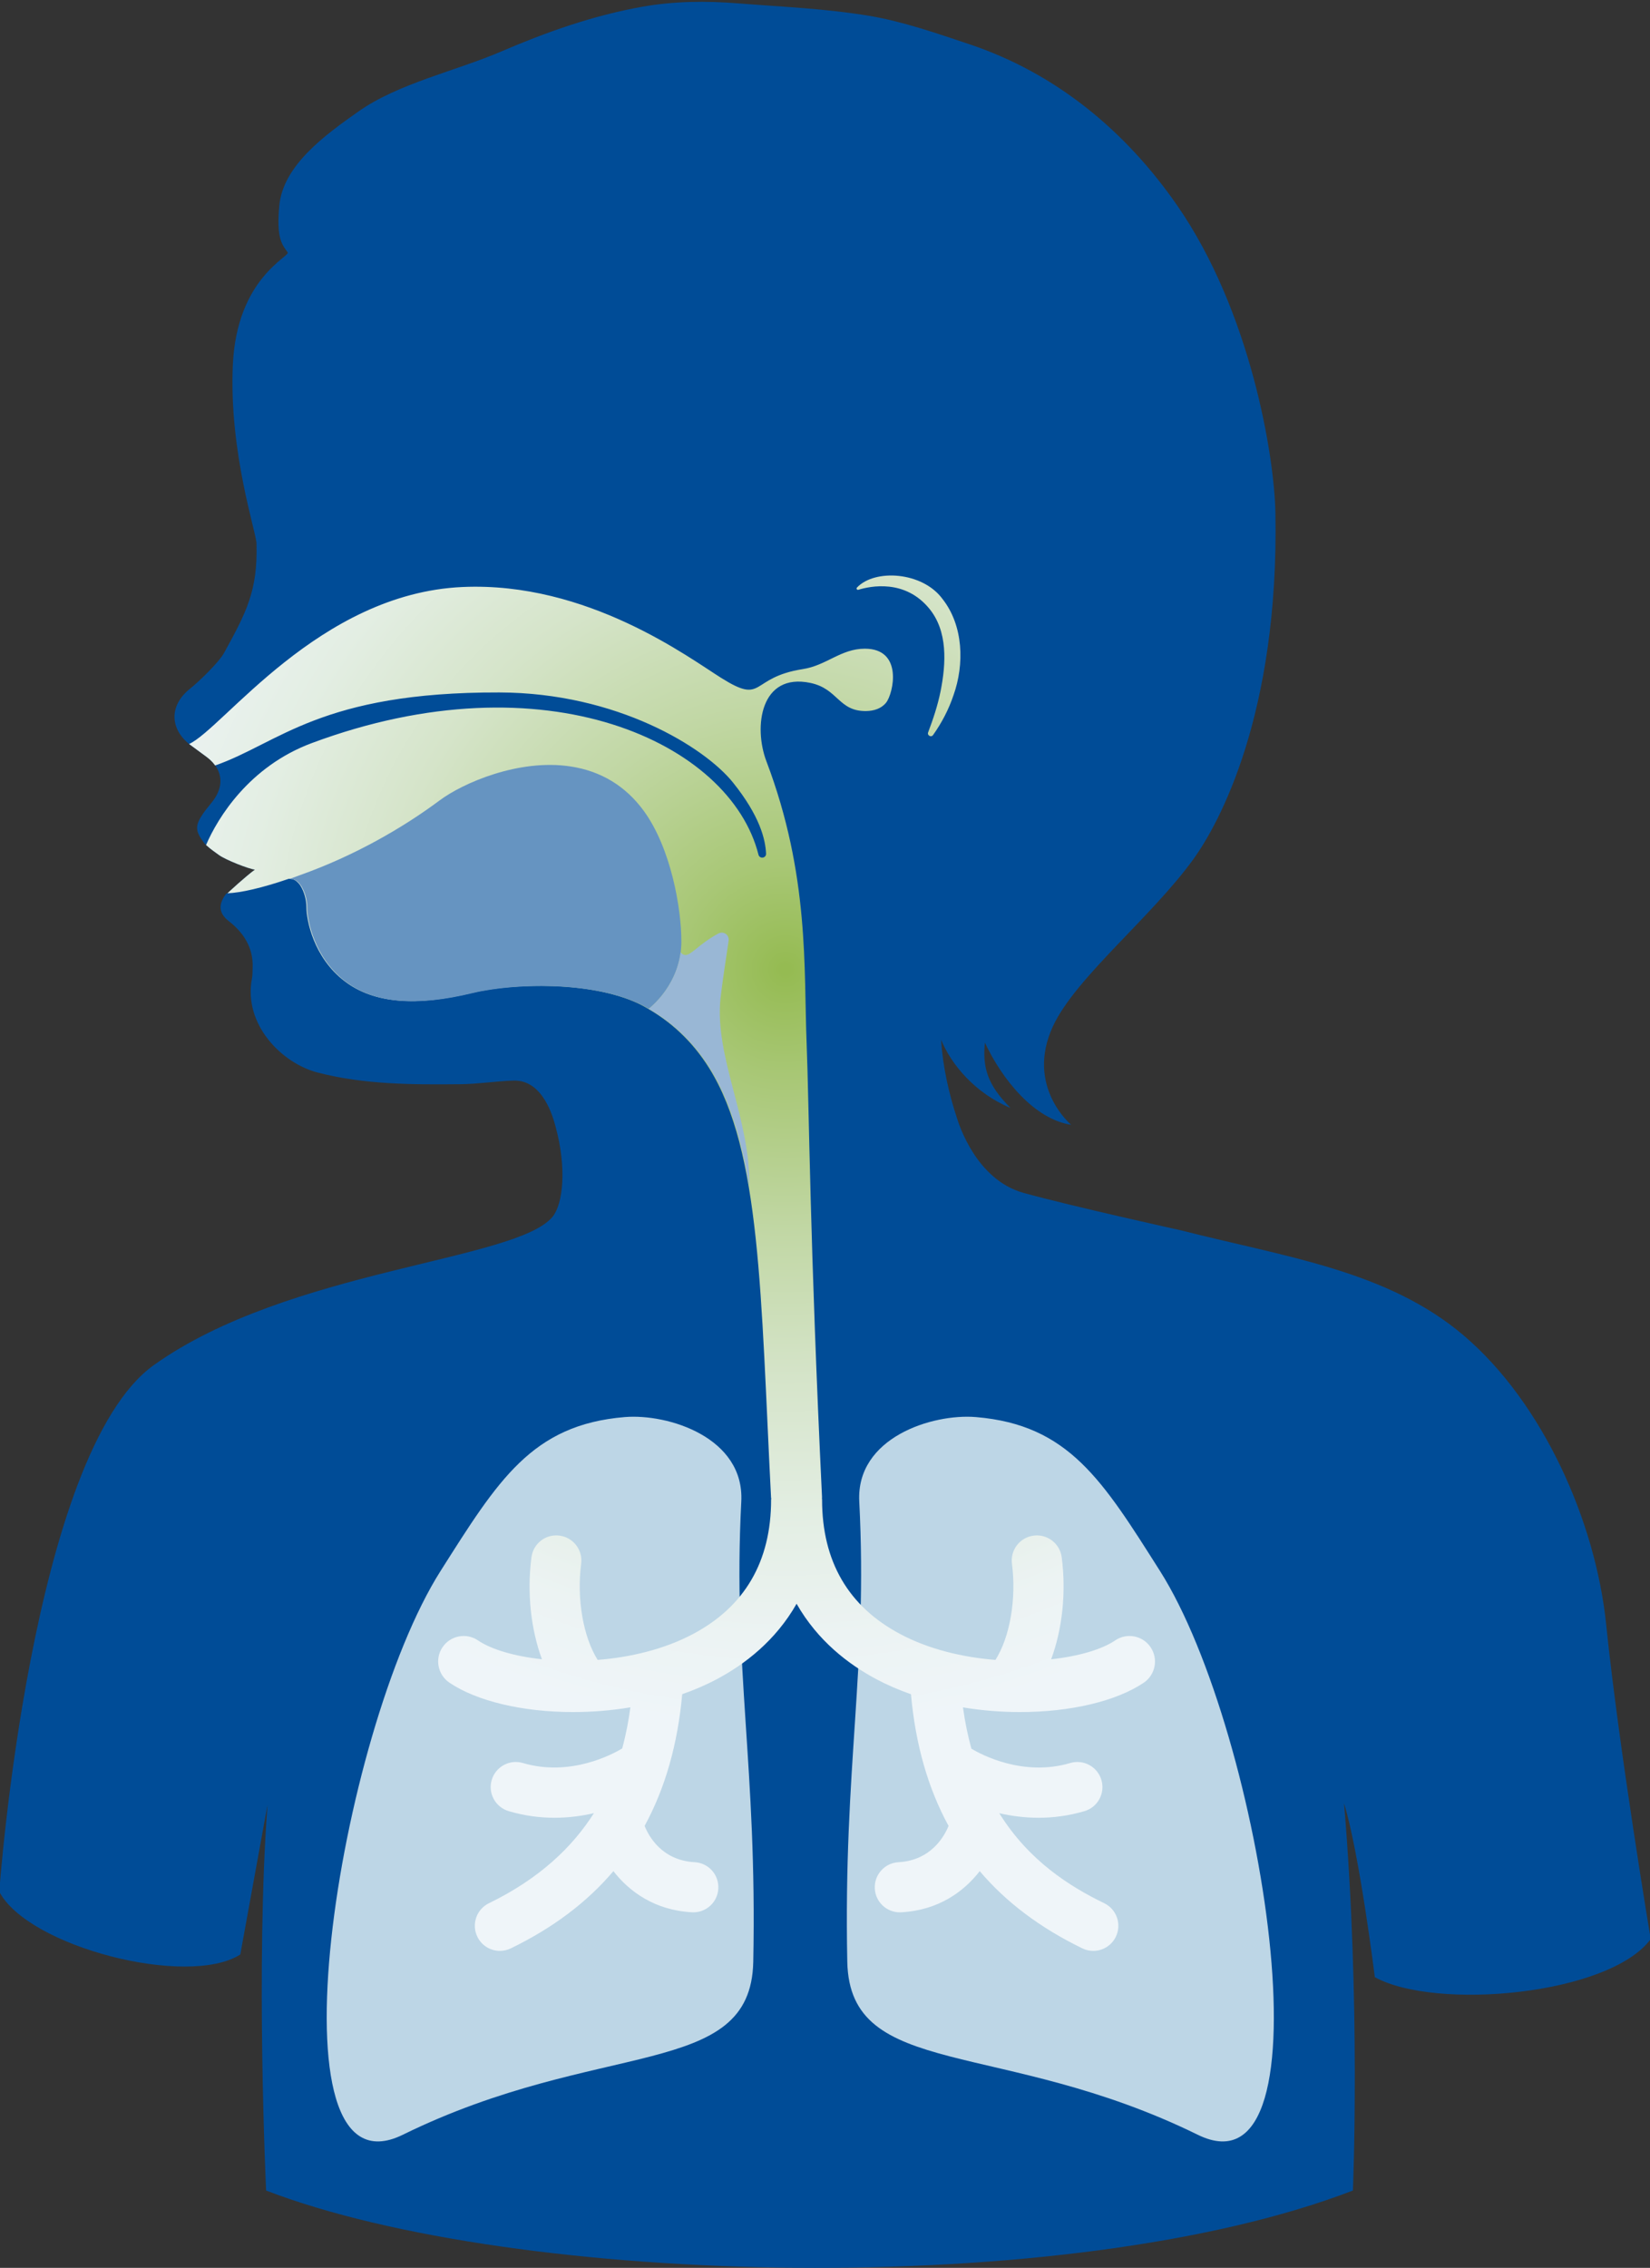
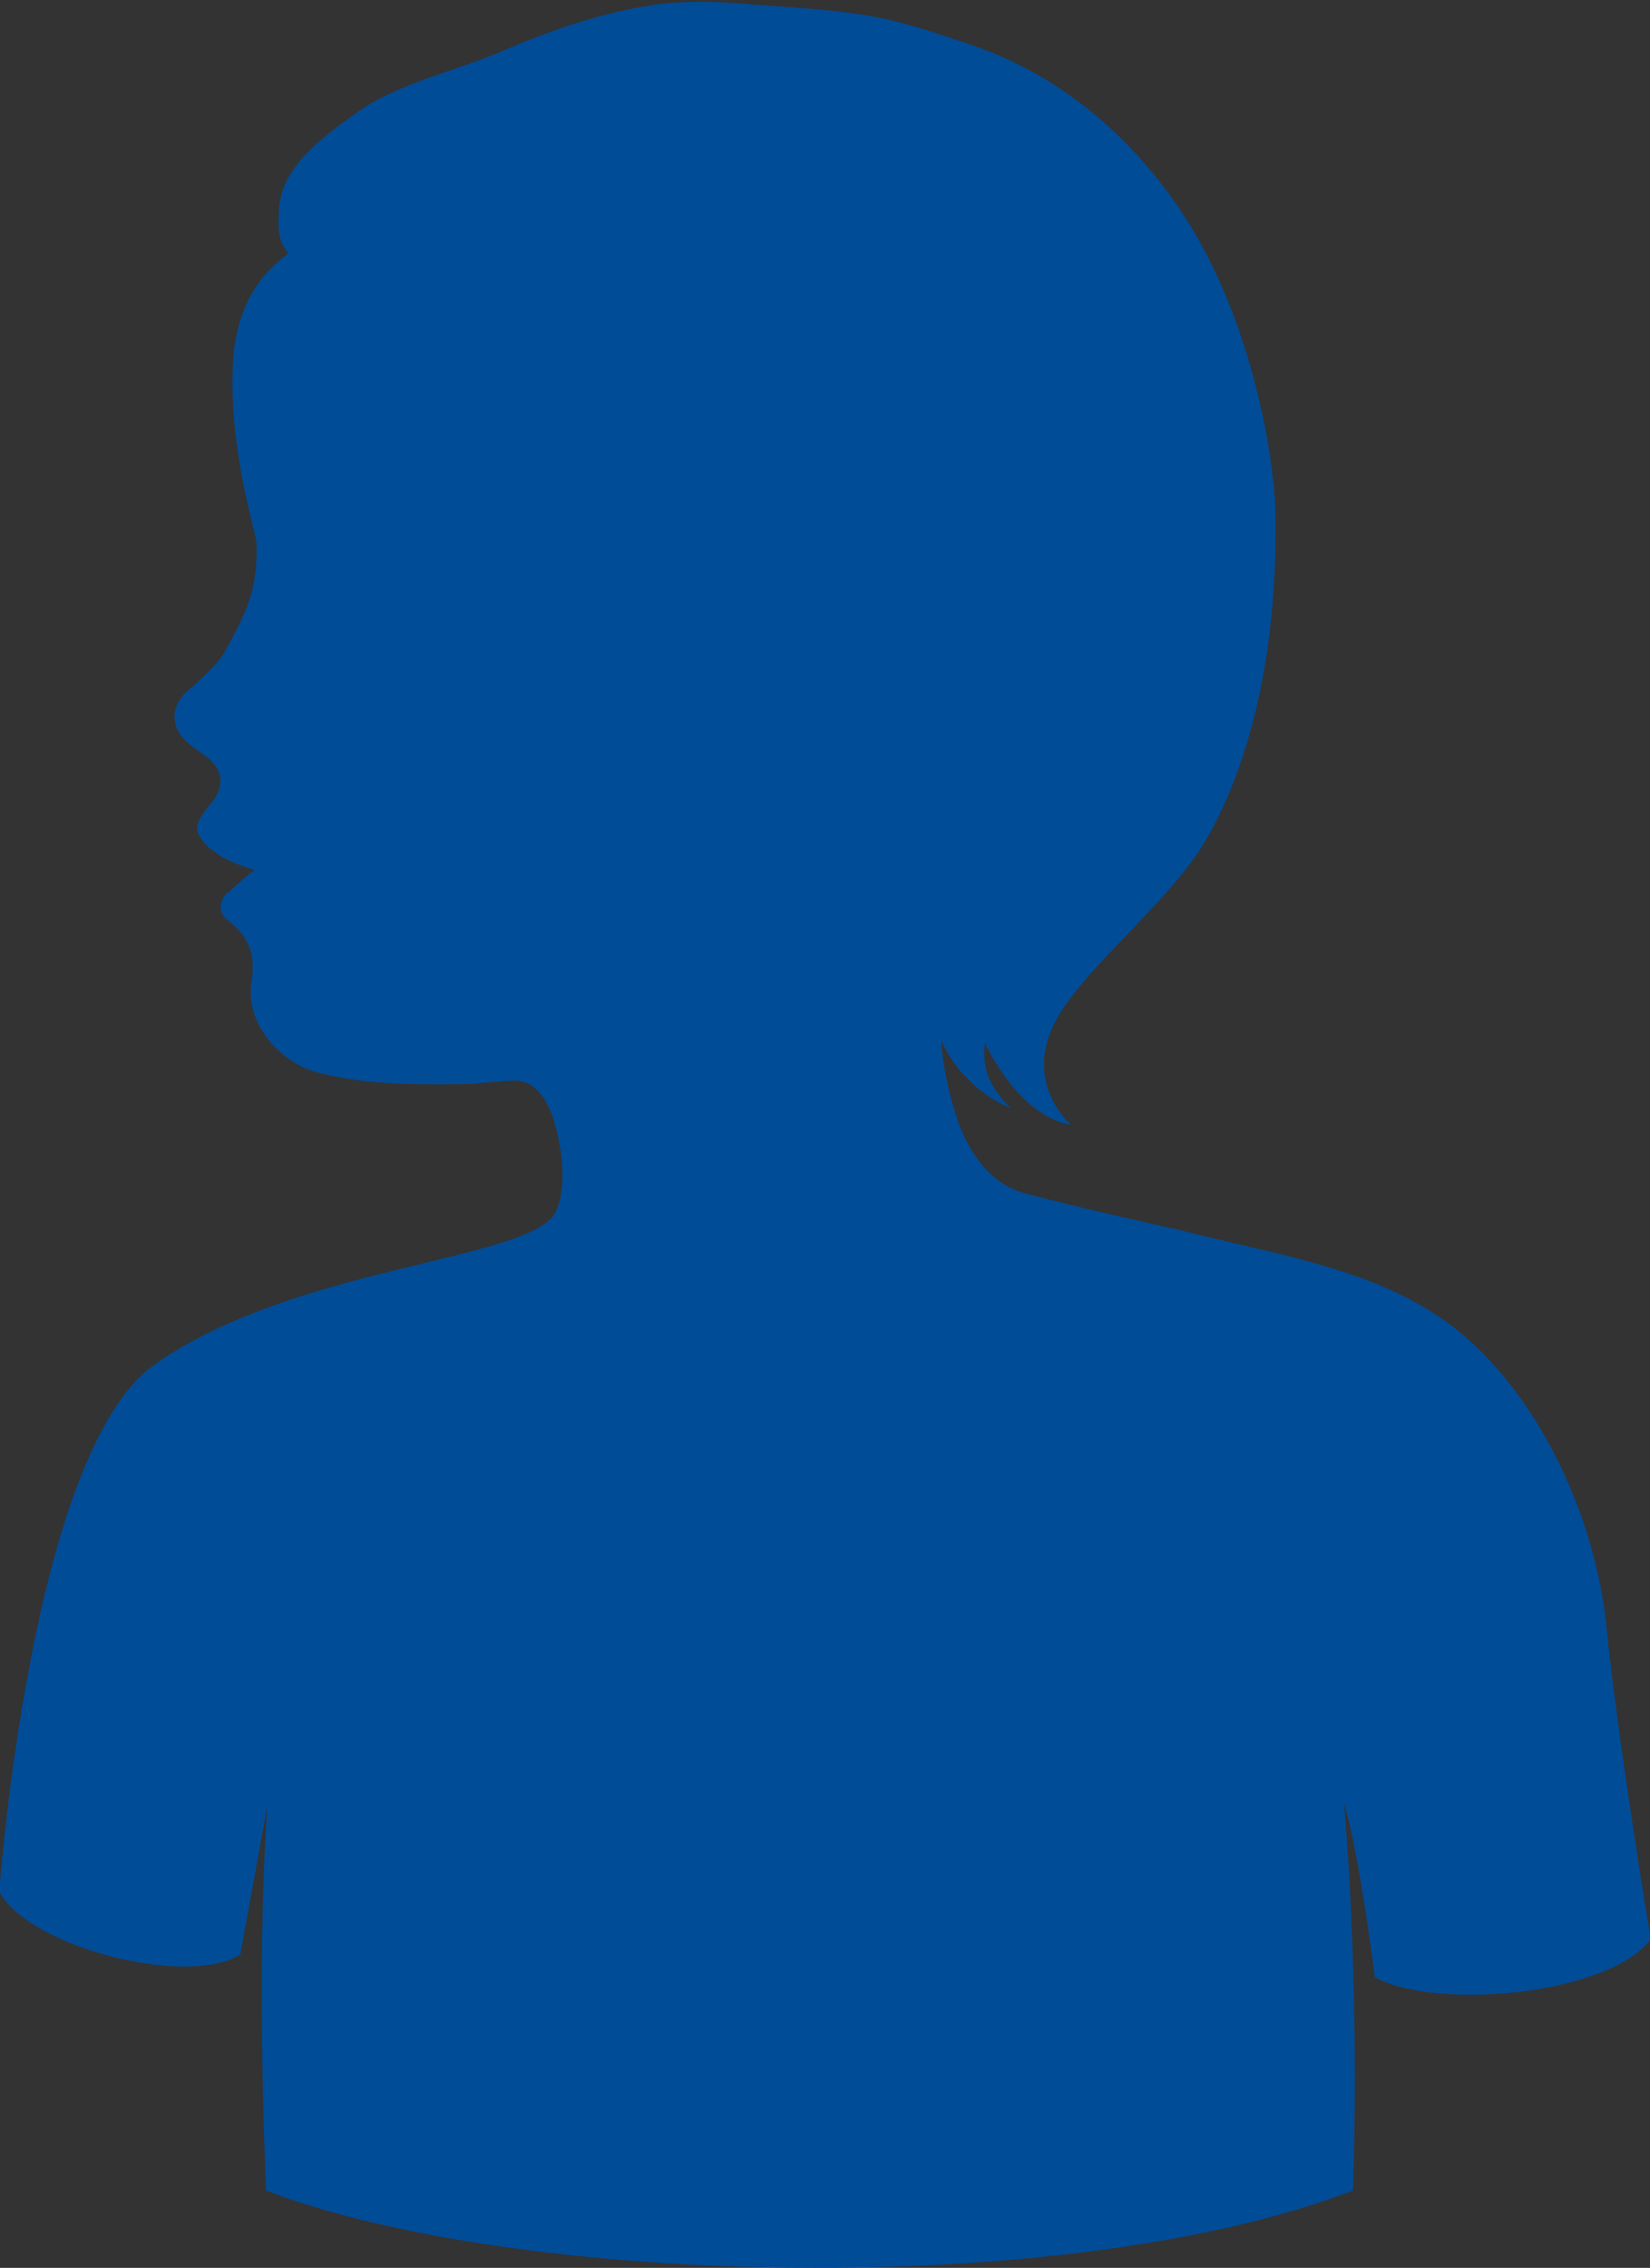
<svg xmlns="http://www.w3.org/2000/svg" version="1.1" x="0px" y="0px" viewBox="0 0 286.079 393.047" enable-background="new 0 0 286.079 393.047" xml:space="preserve">
  <rect x="0" y="0" width="286.079" height="393.047" fill="#333333" stroke="none" />
  <g id="Ebene_1" display="none">
    <path display="inline" fill="#004C97" d="M131.505,148.129c-4.89-19.409-36.948-34.427-77.448-19.344   c-10.928,4.067-16.375,13.071-18.36,17.724c-0.195-0.18-0.365-0.357-0.484-0.513   c-1.513-2.005-1.554-2.945-0.151-4.999c0.479-0.708,1.052-1.357,1.583-2.031c1.721-2.174,1.893-4.398,0.578-6.27   c11.09-3.835,18.32-12.772,49.352-12.686c20.429,0.055,35.623,9.53,40.499,15.602   c4.645,5.783,5.63,9.819,5.744,12.337C132.857,148.746,131.7,148.905,131.505,148.129 M278.486,281.566   c-1.83-17.92-11.01-38.49-24.75-50.15c-13.2-11.2-30.79-13.55-48.88-18.16c0,0-19.03-4.2-27.38-6.51   c-8.24-2.28-11.21-11.93-11.52-12.86c-1.48-4.47-2.48-9.03-2.79-13.69c1.76,4.27,5.86,9.25,12.03,11.82   c-4.04-4.04-4.85-7.07-4.43-11.31c3,6.4,8.56,13.26,14.95,14.23c0,0-8.006-6.657-3.13-17.12   c3.893-8.354,17.054-18.855,24.32-28.9c4.441-6.14,14.855-25.096,14.23-59.98c-0.176-9.849-4.27-34.9-17.01-53.3   c-8.96-12.94-21.01-22.92-35.99-27.95c-5.72-1.91-11.5-3.94-17.42-4.94c-7.47-1.25-15.11-1.56-22.68-2.16   c-5.61-0.45-11.2-0.4-16.77,0.6c-8.49,1.52-16.55,4.38-24.44,7.77c-7.72,3.32-17.8,5.5-24.7,10.38   c-5.64,3.98-13.06,9.28-13.7,16.33c-0.5,5.41,0.37,6.63,1.45,8.06c0.54,0.71-8.79,4.36-9.5,19.44c-0.71,15.43,4.21,29.45,4.1,31.14   c0.21,8.05-1.72,11.75-5.63,18.86c-0.88,1.61-4.41,5.02-5.88,6.18c-3.54,2.8-3.62,6.78-0.18,9.6c5.94-2.73,22.5-26.09,47.39-27.21   c21.72-0.98,39.42,12.36,44.89,15.77c7.53,4.72,4.81-0.09,14.12-1.54c4.11-0.63,6.6-3.54,10.77-3.54c6.69,0,4.94,7.76,3.68,9.35   c-0.82,1.04-2.14,1.44-3.46,1.46c-4.82,0.06-4.84-3.87-9.68-4.88c-8.65-1.81-9.88,7.61-7.62,13.57   c7.52,19.79,6.46,35.99,6.98,48.92c0.43,10.84,0.549,34.535,2.673,78.728l-0.029,0   c0.009,0.114,0.034,0.223,0.034,0.339c0,10.7,4.56,18.53,13.57,23.3c4.97,2.64,10.83,4.02,16.49,4.47   c2.5-3.95,3.66-10.55,2.86-16.67c-0.31-2.38,1.37-4.56,3.75-4.87c2.38-0.32,4.57,1.37,4.88,3.75c0.8,6.16,0.09,12.49-1.83,17.68   c4.77-0.52,8.78-1.7,11.1-3.27c2.02-1.38,4.77-0.84,6.13,1.17c1.38,2.02,0.85,4.78-1.16,6.15c-4.78,3.23-12.77,5.1-21.47,5.1   c-3.24,0-6.58-0.26-9.89-0.81c0.35,2.57,0.85,4.95,1.46,7.16c1.71,1.02,8.96,4.9,17.14,2.48c2.31-0.68,4.72,0.64,5.4,2.94   c0.68,2.3-0.63,4.72-2.93,5.4c-2.78,0.82-5.45,1.15-7.95,1.15c-2.47,0-4.77-0.32-6.83-0.79c5.16,8.29,12.29,12.73,18.2,15.6   c2.16,1.05,3.06,3.65,2.01,5.81c-0.75,1.55-2.3,2.45-3.91,2.45c-0.64,0-1.29-0.14-1.9-0.44c-7.27-3.53-13.2-7.97-17.79-13.38   c-2.71,3.5-7.11,6.78-13.61,7.13c-0.08,0.01-0.16,0.01-0.24,0.01c-2.29,0-4.21-1.79-4.34-4.11c-0.13-2.4,1.71-4.45,4.11-4.58   c5.69-0.31,7.99-4.58,8.68-6.29c-3.57-6.53-5.73-14.11-6.52-22.82c-2.08-0.73-4.09-1.59-5.99-2.6   c-4.82-2.56-10.18-6.65-13.84-13.08c-3.66,6.43-9.02,10.52-13.85,13.08c-1.9,1.01-3.91,1.87-5.98,2.59   c-0.79,8.72-2.96,16.3-6.52,22.83c0.72,1.8,3,5.98,8.68,6.29c2.4,0.13,4.23,2.18,4.1,4.58c-0.12,2.31-2.04,4.11-4.33,4.11   c-0.08,0-0.16,0-0.24-0.01c-6.5-0.35-10.9-3.63-13.62-7.13c-4.59,5.41-10.51,9.85-17.78,13.38c-0.62,0.3-1.26,0.44-1.9,0.44   c-1.61,0-3.16-0.9-3.91-2.45c-1.05-2.16-0.15-4.76,2.01-5.81c8.8-4.28,14.51-9.78,18.2-15.61c-2.06,0.48-4.36,0.8-6.83,0.8   c-2.5,0-5.18-0.33-7.95-1.15c-2.3-0.68-3.62-3.1-2.94-5.4c0.68-2.3,3.1-3.62,5.4-2.94c8.3,2.45,15.65-1.58,17.22-2.52   c0.67-2.44,1.12-4.84,1.42-7.13c-3.32,0.56-6.68,0.82-9.93,0.82c-8.69,0-16.68-1.87-21.45-5.1   c-2.02-1.37-2.56-4.13-1.18-6.15c1.37-2.01,4.11-2.55,6.14-1.17c2.31,1.57,6.32,2.75,11.09,3.27   c-1.92-5.19-2.62-11.52-1.82-17.68c0.31-2.38,2.48-4.07,4.87-3.75c2.38,0.31,4.06,2.49,3.75,4.87c-0.8,6.12,0.37,12.72,2.86,16.67   c5.66-0.45,11.52-1.83,16.5-4.47c9.01-4.77,13.57-12.6,13.57-23.3c0-0.095,0.022-0.184,0.028-0.277l-0.032,0   c-1.804-35.249-1.748-60.069-10.707-74.469c-3.015-4.846-6.838-8.212-10.952-10.526   c-0.408-0.234-0.821-0.465-1.26-0.674c-0-0-0-0-0-0   c-8.269-3.941-21.766-3.622-29.005-1.873c-9.549,2.308-16.893,1.875-22.028-2.046   c-5.392-4.117-6.593-10.595-6.601-12.74c-0.005-1.323-0.354-2.64-0.987-3.71   c-0.203-0.341-0.443-0.602-0.711-0.833c-0.38-0.323-0.87-0.484-1.367-0.458c-4.68,1.61-8.556,2.481-10.806,2.52   c-1.29,1.66-1.56,3.3,0.41,4.82c2.55,1.98,4.27,4.6,4.13,8.06c-0.03,0.64,0,1.28-0.12,1.88c-1.52,8.02,5.23,14.71,11.4,16.3   c8.12,2.1,16.42,2.1,24.71,2.02c3.08-0.03,6.16-0.53,9.24-0.63c5.17-0.17,6.895,6.543,7.27,7.9   c2.017,7.308,1.297,13.538-0.513,15.718c-6.38,7.67-45.721,9.037-69.081,25.662c-21.4,15.23-26.84,91.29-26.84,91.29   c4.992,9.572,32.686,16.696,41.787,10.89l4.723-25.933c-2.09,27.69-1.426,79.772-1.426,79.772   c33.486,33.131,154.746,32.936,188.423,0c0,0,2.574-45.487-0.346-80.047c2.69,8.81,5.341,30.138,5.341,30.138   c10.571,5.827,40.644,3.099,47.83-6.6C286.206,336.066,280.706,303.206,278.486,281.566z" />
  </g>
  <g id="Ebene_7" display="none">
    <g display="inline">
      <path fill="#BDD6E6" d="M32.782,128.948c0,0,2.05,1.51,3,2.21c0.64,0.47,1.13,0.97,1.52,1.51    c0,0,0,0,0.001,0.001c11.045-3.85,18.316-12.743,49.274-12.657    c20.429,0.055,35.623,9.53,40.499,15.602c4.645,5.783,5.63,9.819,5.744,12.337    c0.037,0.797-1.12,0.956-1.315,0.18c-4.89-19.409-36.948-34.427-77.447-19.344    c-10.884,4.051-16.329,12.996-18.333,17.665c0.029,0.03,0.058,0.068,0.097,0.097h0.01c0.64,0.59,1.6,1.26,2.13,1.64    c1.12,0.82,5.11,2.4,6.23,2.53c-1.719,1.269-4.395,3.756-4.759,4.099c2.271-0.076,6.066-0.937,10.639-2.511    c0.497-0.026,0.987,0.135,1.367,0.458c0.268,0.232,0.508,0.492,0.711,0.833    c0.633,1.07,0.982,2.388,0.987,3.71c0.008,2.146,1.208,8.624,6.601,12.74    c5.135,3.921,12.479,4.354,22.028,2.046c7.239-1.75,20.736-2.068,29.005,1.873    c0,0,0,0,0,0c0.439,0.209,0.852,0.44,1.26,0.674    c4.114,2.313,7.938,5.68,10.952,10.526c8.959,14.4,8.903,39.22,10.707,74.469l0.032-0    c-0.006,0.093-0.028,0.182-0.028,0.277c0,10.7-4.56,18.53-13.57,23.3c-4.98,2.64-10.84,4.02-16.5,4.47    c-2.49-3.95-3.66-10.55-2.86-16.67c0.31-2.38-1.37-4.56-3.75-4.87c-2.39-0.32-4.56,1.37-4.87,3.75c-0.8,6.16-0.1,12.49,1.82,17.68    c-4.77-0.52-8.78-1.7-11.09-3.27c-2.03-1.38-4.77-0.84-6.14,1.17c-1.38,2.02-0.84,4.78,1.18,6.15    c4.77,3.23,12.76,5.1,21.45,5.1c3.25,0,6.61-0.26,9.93-0.82c-0.3,2.29-0.75,4.69-1.42,7.13c-1.57,0.94-8.92,4.97-17.22,2.52    c-2.3-0.68-4.72,0.64-5.4,2.94c-0.68,2.3,0.64,4.72,2.94,5.4c2.77,0.82,5.45,1.15,7.95,1.15c2.47,0,4.77-0.32,6.83-0.8    c-3.69,5.83-9.4,11.33-18.2,15.61c-2.16,1.05-3.06,3.65-2.01,5.81c0.75,1.55,2.3,2.45,3.91,2.45c0.64,0,1.28-0.14,1.9-0.44    c7.27-3.53,13.19-7.97,17.78-13.38c2.72,3.5,7.12,6.78,13.62,7.13c0.08,0.01,0.16,0.01,0.24,0.01c2.29,0,4.21-1.8,4.33-4.11    c0.13-2.4-1.7-4.45-4.1-4.58c-5.68-0.31-7.96-4.49-8.68-6.29c3.56-6.53,5.73-14.11,6.52-22.83c2.07-0.72,4.08-1.58,5.98-2.59    c4.83-2.56,10.19-6.65,13.85-13.08c3.66,6.43,9.02,10.52,13.84,13.08c1.9,1.01,3.91,1.87,5.99,2.6    c0.79,8.71,2.95,16.29,6.52,22.82c-0.69,1.71-2.99,5.98-8.68,6.29c-2.4,0.13-4.24,2.18-4.11,4.58c0.13,2.32,2.05,4.11,4.34,4.11    c0.08,0,0.16,0,0.24-0.01c6.5-0.35,10.9-3.63,13.61-7.13c4.59,5.41,10.52,9.85,17.79,13.38c0.61,0.3,1.26,0.44,1.9,0.44    c1.61,0,3.16-0.9,3.91-2.45c1.05-2.16,0.15-4.76-2.01-5.81c-5.91-2.87-13.04-7.31-18.2-15.6c2.06,0.47,4.36,0.79,6.83,0.79    c2.5,0,5.17-0.33,7.95-1.15c2.3-0.68,3.61-3.1,2.93-5.4c-0.68-2.3-3.09-3.62-5.4-2.94c-8.18,2.42-15.43-1.46-17.14-2.48    c-0.61-2.21-1.11-4.59-1.46-7.16c3.31,0.55,6.65,0.81,9.89,0.81c8.7,0,16.69-1.87,21.47-5.1c2.01-1.37,2.54-4.13,1.16-6.15    c-1.36-2.01-4.11-2.55-6.13-1.17c-2.32,1.57-6.33,2.75-11.1,3.27c1.92-5.19,2.63-11.52,1.83-17.68    c-0.31-2.38-2.5-4.07-4.88-3.75c-2.38,0.31-4.06,2.49-3.75,4.87c0.8,6.12-0.36,12.72-2.86,16.67c-5.66-0.45-11.52-1.83-16.49-4.47    c-9.01-4.77-13.57-12.6-13.57-23.3c0-0.116-0.025-0.225-0.034-0.339l0.029-0    c-2.124-44.193-2.243-67.888-2.673-78.728c-0.52-12.93,0.54-29.13-6.98-48.92c-2.26-5.96-1.03-15.38,7.62-13.57    c4.84,1.01,4.86,4.94,9.68,4.88c1.32-0.02,2.64-0.42,3.46-1.46c1.26-1.59,3.01-9.35-3.68-9.35c-4.17,0-6.66,2.91-10.77,3.54    c-9.31,1.45-6.59,6.26-14.12,1.54c-5.47-3.41-23.17-16.75-44.89-15.77c-24.89,1.12-41.45,24.48-47.39,27.21" />
    </g>
  </g>
  <g id="Ebene_4">
    <path fill="#004C97" d="M286.202,336.068c-7.18,9.7-37.25,12.43-47.83,6.6c0,0-2.65-21.33-5.34-30.14   c2.92,34.56,1.537,67.118,1.537,67.118c-49.538,19.064-145.197,16.631-188.43,0c0,0-1.847-39.148,0.243-66.838l-4.72,25.93   c-9.1,5.8-36.8-1.32-41.79-10.89c0,0,5.44-76.06,26.84-91.29c23.36-16.63,62.7-17.99,69.08-25.66   c1.81-2.18,2.53-8.41,0.51-15.72c-0.37-1.36-2.1-8.07-7.27-7.9c-3.08,0.1-6.16,0.6-9.24,0.63c-8.29,0.08-16.59,0.08-24.71-2.02   c-6.17-1.59-12.92-8.28-11.4-16.3c0.12-0.6,0.09-1.24,0.12-1.88c0.14-3.46-1.58-6.08-4.13-8.06c-1.97-1.52-1.7-3.16-0.41-4.82   c0.05,0,0.11,0,0.17-0.01c0.36-0.34,3.04-2.83,4.76-4.1c-1.12-0.13-5.11-1.71-6.23-2.53c-0.53-0.38-1.49-1.05-2.13-1.64h-0.01   c-0.04-0.03-0.07-0.07-0.1-0.1c-0.15-0.15-0.28-0.29-0.38-0.42c-1.51-2-1.55-2.94-0.15-5c0.48-0.7,1.05-1.35,1.58-2.03   c1.72-2.17,1.89-4.38,0.59-6.26l-0.01-0.01c-0.01-0.02-0.03-0.04-0.05-0.06c-0.39-0.54-0.88-1.04-1.52-1.51   c-0.95-0.7-3-2.21-3-2.21c-3.44-2.82-3.36-6.8,0.18-9.6c1.47-1.16,5-4.57,5.88-6.18c3.91-7.11,5.84-10.81,5.63-18.86   c0.11-1.69-4.81-15.71-4.1-31.14c0.71-15.08,10.04-18.73,9.5-19.44c-1.08-1.43-1.95-2.65-1.45-8.06   c0.64-7.05,8.06-12.35,13.7-16.33c6.9-4.88,16.98-7.06,24.7-10.38c7.89-3.39,15.95-6.25,24.44-7.77c5.57-1,11.16-1.05,16.77-0.6   c7.57,0.6,15.21,0.91,22.68,2.16c5.92,1,11.7,3.03,17.42,4.94c14.98,5.03,27.03,15.01,35.99,27.95   c12.74,18.4,16.84,43.45,17.01,53.3c0.63,34.88-9.79,53.84-14.23,59.98c-7.26,10.04-20.42,20.54-24.32,28.9   c-4.87,10.46,3.13,17.12,3.13,17.12c-6.39-0.97-11.95-7.83-14.95-14.23c-0.42,4.24,0.39,7.27,4.43,11.31   c-6.17-2.57-10.27-7.55-12.03-11.82c0.31,4.66,1.31,9.22,2.79,13.69c0.31,0.93,3.28,10.58,11.52,12.86   c8.35,2.31,27.38,6.51,27.38,6.51c18.09,4.61,35.68,6.96,48.88,18.16c13.74,11.66,22.92,32.23,24.75,50.15   C280.702,303.208,286.202,336.068,286.202,336.068z" />
  </g>
  <g id="Ebene_3">
-     <path fill="#BDD6E6" d="M207.66,369.977c-34.142-16.767-60.339-9.487-60.755-29.973   c-0.688-33.861,3.573-50.907,2.075-79.761c-0.576-11.1,12.666-15.272,20.222-14.645   c16.112,1.336,21.963,10.978,31.912,26.661C218.886,300.274,231.692,381.779,207.66,369.977z M128.525,260.243   c0.576-11.1-12.666-15.272-20.222-14.645c-16.112,1.336-21.963,10.978-31.912,26.661   C58.62,300.274,45.813,381.779,69.846,369.977c34.142-16.767,60.339-9.487,60.755-29.973   C131.289,306.143,127.028,289.097,128.525,260.243z" />
-   </g>
+     </g>
  <g id="Ebene_6">
    <radialGradient id="SVGID_1_" cx="136.199" cy="168.02" r="131.923" gradientUnits="userSpaceOnUse">
      <stop offset="0.006" style="stop-color:#95BB52" />
      <stop offset="0.139" style="stop-color:#A8C775" />
      <stop offset="0.342" style="stop-color:#C1D7A4" />
      <stop offset="0.536" style="stop-color:#D5E4C9" />
      <stop offset="0.716" style="stop-color:#E3EEE3" />
      <stop offset="0.876" style="stop-color:#ECF3F3" />
      <stop offset="1" style="stop-color:#EFF5F9" />
    </radialGradient>
-     <path fill="url(#SVGID_1_)" d="M32.786,128.946c5.94-2.73,22.5-26.09,47.39-27.21c21.72-0.98,39.42,12.36,44.89,15.77   c7.53,4.72,4.81-0.09,14.12-1.54c4.11-0.63,6.6-3.54,10.77-3.54c6.69,0,4.94,7.76,3.68,9.35c-0.82,1.04-2.14,1.44-3.46,1.46   c-4.82,0.06-4.84-3.87-9.68-4.88c-8.65-1.81-9.88,7.61-7.62,13.57c7.52,19.79,6.46,35.99,6.98,48.92   c0.43,10.84,0.549,34.535,2.673,78.728l-0.029,0c0.009,0.114,0.034,0.223,0.034,0.339c0,10.7,4.56,18.53,13.57,23.3   c4.97,2.64,10.83,4.02,16.49,4.47c2.5-3.95,3.66-10.55,2.86-16.67c-0.31-2.38,1.37-4.56,3.75-4.87c2.38-0.32,4.57,1.37,4.88,3.75   c0.8,6.16,0.09,12.49-1.83,17.68c4.77-0.52,8.78-1.7,11.1-3.27c2.02-1.38,4.77-0.84,6.13,1.17c1.38,2.02,0.85,4.78-1.16,6.15   c-4.78,3.23-12.77,5.1-21.47,5.1c-3.24,0-6.58-0.26-9.89-0.81c0.35,2.57,0.85,4.95,1.46,7.16c1.71,1.02,8.96,4.9,17.14,2.48   c2.31-0.68,4.72,0.64,5.4,2.94c0.68,2.3-0.63,4.72-2.93,5.4c-2.78,0.82-5.45,1.15-7.95,1.15c-2.47,0-4.77-0.32-6.83-0.79   c5.16,8.29,12.29,12.73,18.2,15.6c2.16,1.05,3.06,3.65,2.01,5.81c-0.75,1.55-2.3,2.45-3.91,2.45c-0.64,0-1.29-0.14-1.9-0.44   c-7.27-3.53-13.2-7.97-17.79-13.38c-2.71,3.5-7.11,6.78-13.61,7.13c-0.08,0.01-0.16,0.01-0.24,0.01c-2.29,0-4.21-1.79-4.34-4.11   c-0.13-2.4,1.71-4.45,4.11-4.58c5.69-0.31,7.99-4.58,8.68-6.29c-3.57-6.53-5.73-14.11-6.52-22.82c-2.08-0.73-4.09-1.59-5.99-2.6   c-4.82-2.56-10.18-6.65-13.84-13.08c-3.66,6.43-9.02,10.52-13.85,13.08c-1.9,1.01-3.91,1.87-5.98,2.59   c-0.79,8.72-2.96,16.3-6.52,22.83c0.72,1.8,3,5.98,8.68,6.29c2.4,0.13,4.23,2.18,4.1,4.58c-0.12,2.31-2.04,4.11-4.33,4.11   c-0.08,0-0.16,0-0.24-0.01c-6.5-0.35-10.9-3.63-13.62-7.13c-4.59,5.41-10.51,9.85-17.78,13.38c-0.62,0.3-1.26,0.44-1.9,0.44   c-1.61,0-3.16-0.9-3.91-2.45c-1.05-2.16-0.15-4.76,2.01-5.81c8.8-4.28,14.51-9.78,18.2-15.61c-2.06,0.48-4.36,0.8-6.83,0.8   c-2.5,0-5.18-0.33-7.95-1.15c-2.3-0.68-3.62-3.1-2.94-5.4c0.68-2.3,3.1-3.62,5.4-2.94c8.3,2.45,15.65-1.58,17.22-2.52   c0.67-2.44,1.12-4.84,1.42-7.13c-3.32,0.56-6.68,0.82-9.93,0.82c-8.69,0-16.68-1.87-21.45-5.1   c-2.02-1.37-2.56-4.13-1.18-6.15c1.37-2.01,4.11-2.55,6.14-1.17c2.31,1.57,6.32,2.75,11.09,3.27   c-1.92-5.19-2.62-11.52-1.82-17.68c0.31-2.38,2.48-4.07,4.87-3.75c2.38,0.31,4.06,2.49,3.75,4.87c-0.8,6.12,0.37,12.72,2.86,16.67   c5.66-0.45,11.52-1.83,16.5-4.47c9.01-4.77,13.57-12.6,13.57-23.3c0-0.095,0.022-0.184,0.028-0.277l-0.032,0   c-1.804-35.249-1.748-60.069-10.707-74.469c-3.015-4.846-6.838-8.212-10.952-10.526   c-0.408-0.234-0.821-0.465-1.26-0.674c-0-0-0-0-0-0   c-8.269-3.941-21.766-3.622-29.005-1.873c-9.549,2.308-16.893,1.875-22.028-2.046   c-5.392-4.117-6.593-10.595-6.601-12.74c-0.005-1.323-0.354-2.64-0.987-3.71   c-0.203-0.341-0.443-0.602-0.711-0.833c-0.38-0.323-0.87-0.484-1.367-0.458   c-4.573,1.573-8.368,2.435-10.639,2.511c0.363-0.343,3.04-2.83,4.759-4.099c-1.12-0.13-5.11-1.71-6.23-2.53   c-0.53-0.38-1.49-1.05-2.13-1.64h-0.01c-0.039-0.029-0.068-0.067-0.097-0.097c2.004-4.669,7.449-13.614,18.333-17.665   c40.499-15.084,72.557-0.065,77.447,19.344c0.195,0.776,1.351,0.617,1.315-0.18   c-0.114-2.518-1.099-6.554-5.744-12.337c-4.877-6.072-20.07-15.547-40.499-15.602   c-30.958-0.086-38.229,8.807-49.274,12.657c-0-0-0-0-0.001-0.001c-0.39-0.54-0.88-1.04-1.52-1.51   c-0.95-0.7-3-2.21-3-2.21 M161.114,105.475c3.21,3.905,2.946,9.422,1.954,14.377c-0.485,2.381-1.255,4.726-2.148,7.08   c-0.201,0.53,0.526,0.921,0.855,0.459c1.495-2.1,2.715-4.423,3.552-6.924c1.885-5.304,1.748-12.031-1.945-16.699   c-3.47-4.682-11.705-5.213-14.803-1.935c-0.163,0.172,0.013,0.455,0.24,0.385   C150.903,101.575,156.887,100.332,161.114,105.475z" />
  </g>
  <g id="Ebene_5">
-     <path fill="#6694C1" d="M118.138,163.17c0-5.796-1.827-16.212-6.525-22.641c-3.151-4.309-7.426-6.9-12.709-7.697   c-8.944-1.359-18.641,2.882-22.656,5.869c-6.504,4.848-14.938,9.673-24.252,12.975l-1.797,0.664   c0.497-0.026,0.987,0.135,1.367,0.458c0.268,0.232,0.508,0.492,0.711,0.833c0.633,1.07,0.982,2.388,0.987,3.71   c0.008,2.146,1.208,8.624,6.601,12.74c5.135,3.921,12.479,4.354,22.028,2.046   c7.722-1.866,22.563-2.105,30.586,2.719C112.449,174.829,118.138,170.686,118.138,163.17z" />
    <g>
      <path fill="#99B7D5" d="M110.865,173.987c0.011,0.005,0.023,0.009,0.034,0.014c0,0,0,0,0,0    C110.888,173.996,110.876,173.992,110.865,173.987z" />
-       <path fill="#99B7D5" d="M124.929,172.966c0.206-1.935,0.911-6.694,1.398-9.915c0.156-1.021-0.878-1.745-1.786-1.255    c-3.567,1.919-4.851,4.015-5.918,3.695c-0.289-0.088-0.484-0.275-0.617-0.463c-0.819,6.332-5.554,9.803-5.526,9.82    c-0.102-0.061-0.217-0.112-0.321-0.172c4.114,2.313,7.938,5.68,10.952,10.526    c3.33,5.354,5.414,12.15,6.811,20.384c0-0.001,0.001-0.001,0.001-0.002    C130.095,193.755,123.841,183.204,124.929,172.966z" />
    </g>
    <g>
	</g>
    <g>
	</g>
    <g>
	</g>
    <g>
	</g>
    <g>
	</g>
    <g>
	</g>
  </g>
</svg>